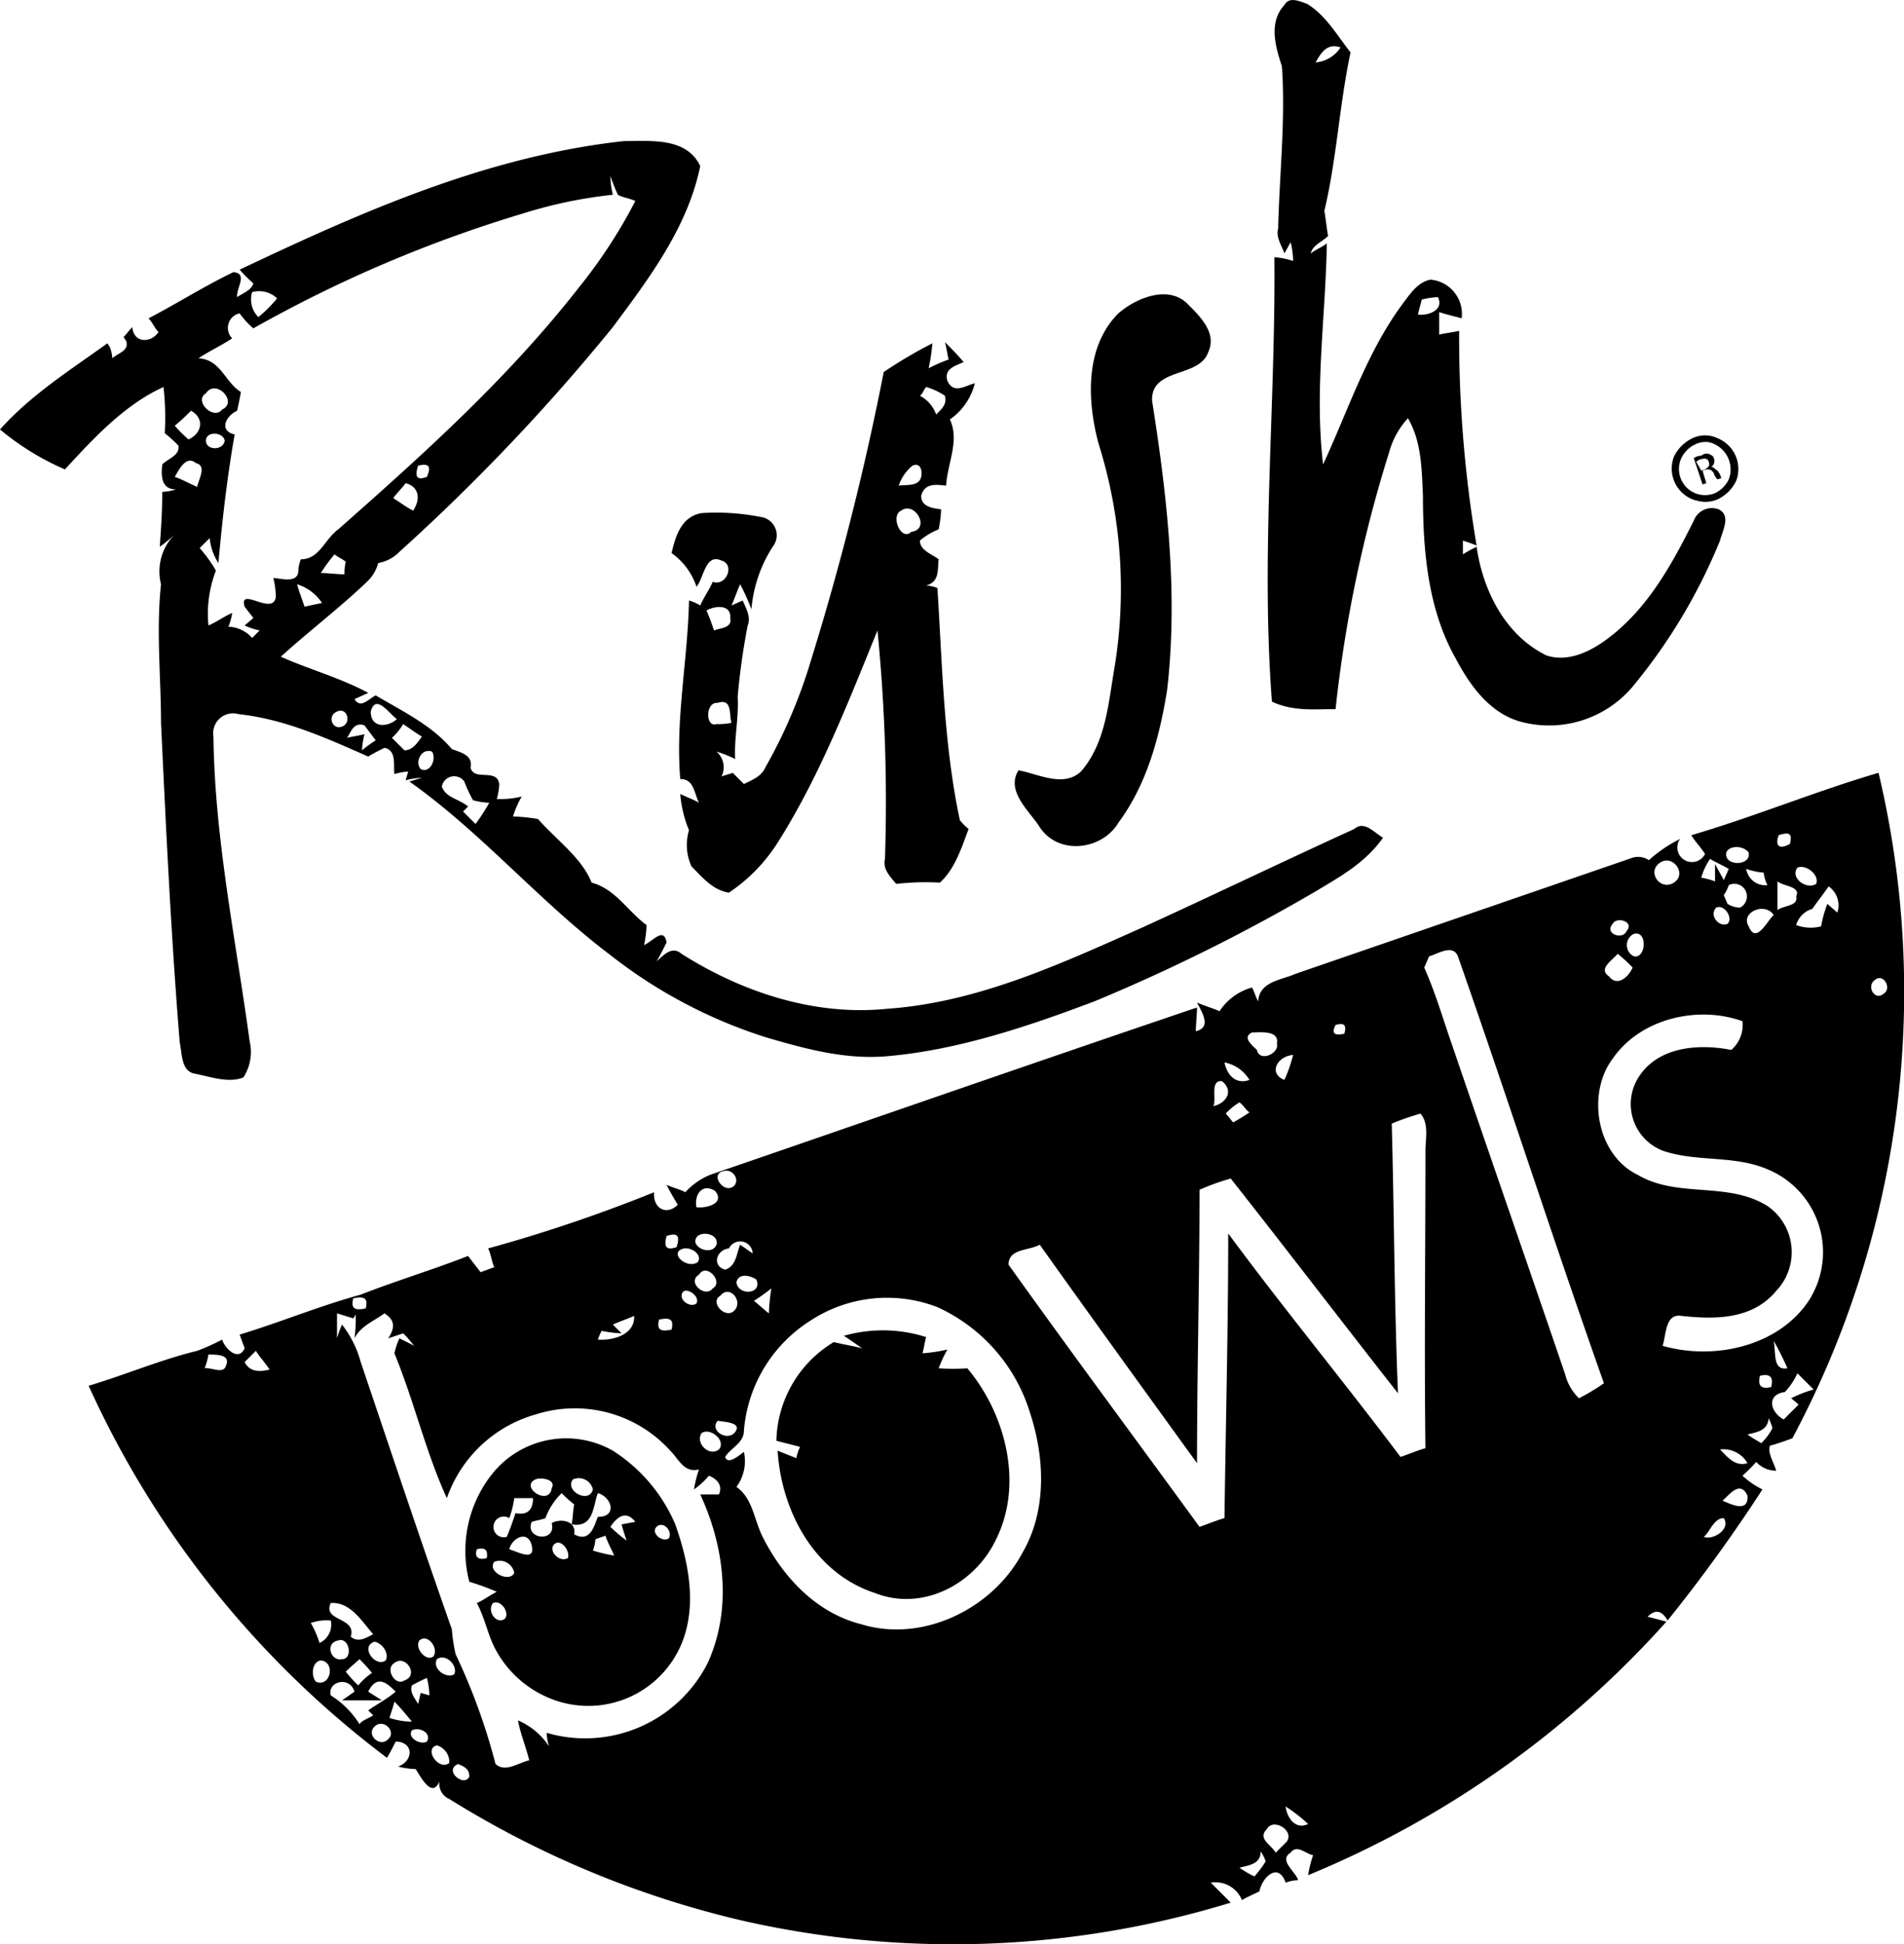
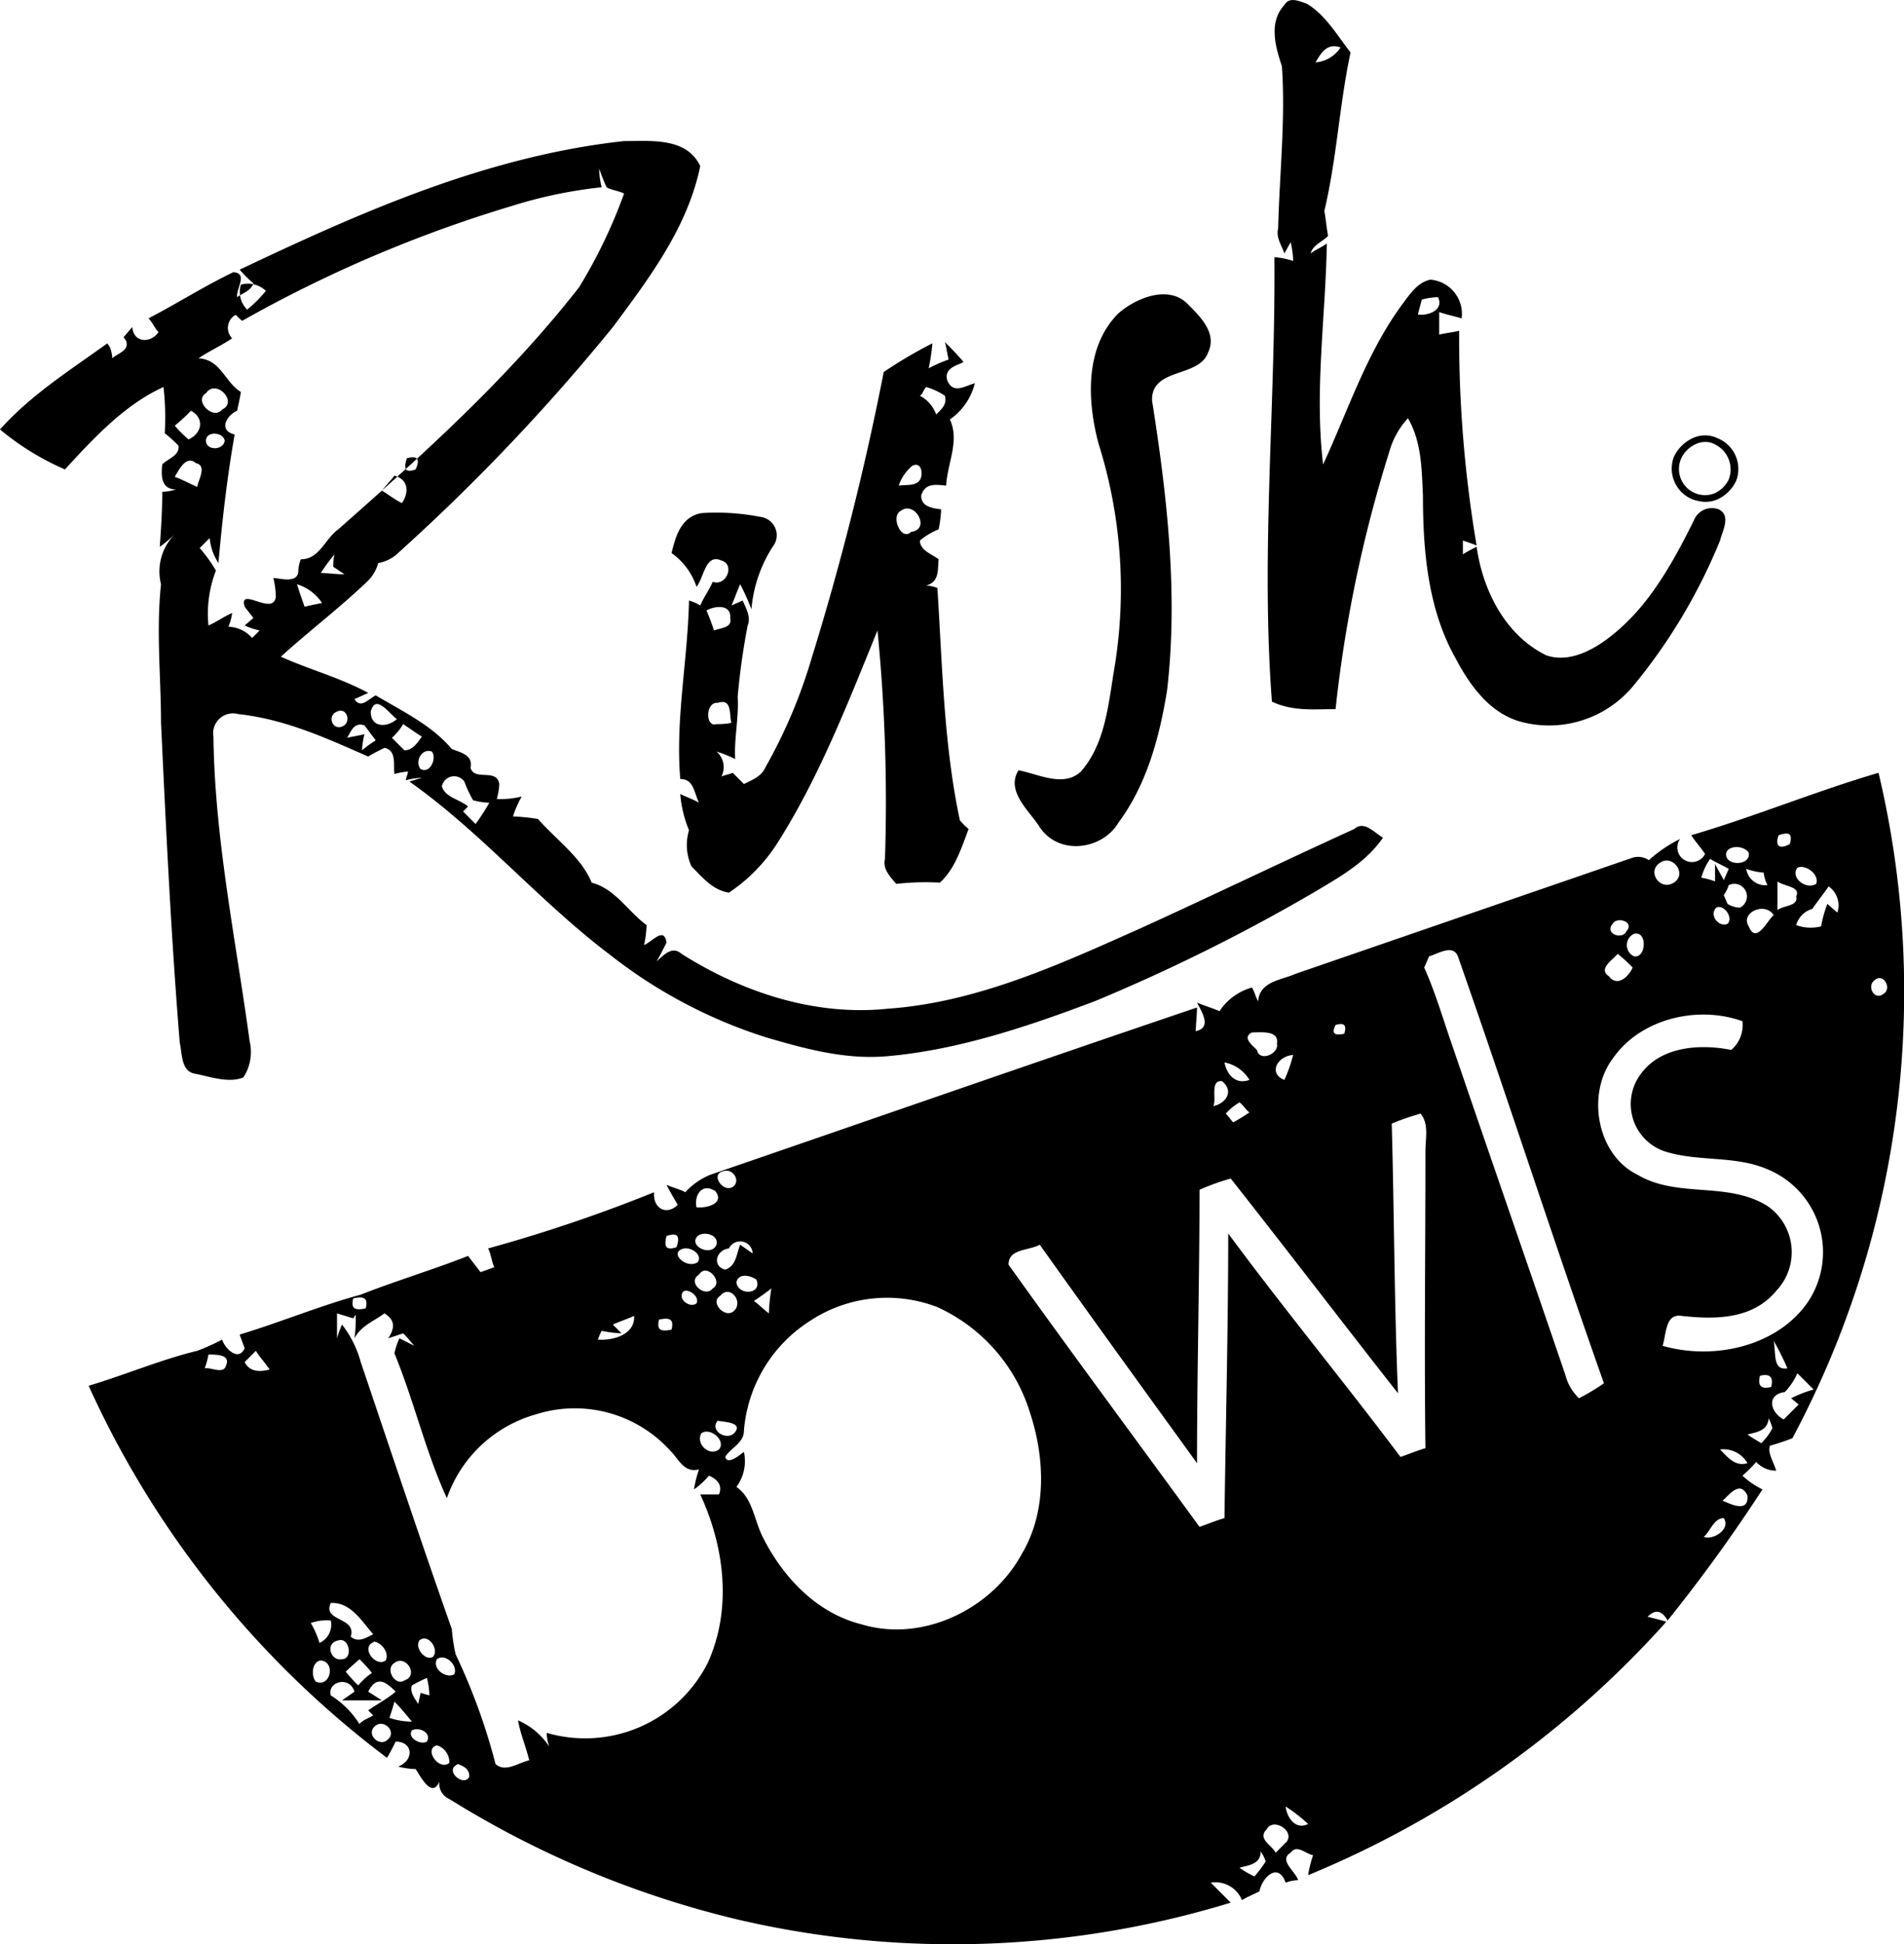
<svg xmlns="http://www.w3.org/2000/svg" id="Layer_1" data-name="Layer 1" viewBox="0 0 152.54 155.73">
-   <path d="M135.7,36.7a1.07,1.07,0,0,1,.6-.2.63.63,0,0,1,.7-.1q.3.15.3.3a.57.57,0,0,1-.2.7h0c.2,0,.3.2.5.3a1.55,1.55,0,0,1,.3.6l-.3.1a1.07,1.07,0,0,1-.3-.5c-.2-.3-.3-.3-.6-.3l-.3.1.3,1-.3.1Zm.6,1,.3-.1c.3-.2.4-.3.3-.6s-.3-.3-.7-.2a.77.77,0,0,0-.3.2Z" />
  <path d="M136.6,40.2a3.55,3.55,0,0,1-1-.2,2.66,2.66,0,0,1-1.5-3.4,3.12,3.12,0,0,1,1.5-1.5,2.33,2.33,0,0,1,2,0,2.66,2.66,0,0,1,1.5,3.4,3.12,3.12,0,0,1-1.5,1.5,2.51,2.51,0,0,1-1,.2m0-4.8a1.88,1.88,0,0,0-.8.2,2.35,2.35,0,0,0-1.1,1.1,2.09,2.09,0,0,0,2.7,2.8,2.35,2.35,0,0,0,1.1-1.1,2.23,2.23,0,0,0-1.1-2.8,1.55,1.55,0,0,0-.8-.2" />
  <path d="M107,56.8a106.39,106.39,0,0,1,4.3-20.6,6.51,6.51,0,0,1,1.5-2.7c1.1,1.9,1.1,4.1,1.2,6.2,0,4.4.4,9.1,2.6,13,1.1,2.1,2.7,4.4,5.2,5.1a8.76,8.76,0,0,0,9-2.8,44.87,44.87,0,0,0,7-11.7c.2-.8.9-2-.1-2.5a1.55,1.55,0,0,0-2,.9c-1.7,3.4-3.6,6.9-6.7,9.3-1.4,1.1-3.3,2.1-5.1,1.5-3.3-1.6-5.1-5.2-5.6-8.7a10.91,10.91,0,0,0-1.1.6V43.3c.3.1.9.3,1.1.4a99.78,99.78,0,0,1-1.4-17.2c-.4.1-1.2.2-1.6.3V25c.6.2,1.1.3,1.8.5a2.75,2.75,0,0,0-2.5-3.1c-1,.2-1.6,1.1-2.2,1.9-2.9,3.9-4.4,8.6-6.4,12.9-.7-5.9.2-11.8.3-17.7-.4.3-.9.5-1.3.8.2-.7.9-.9,1.4-1.4-.1-.5-.2-1.5-.3-2,1-4.2,1.2-8.5,2.1-12.7-1.1-1.4-2-3-3.5-3.9-.6-.2-1.4-.6-1.8.1-1.3,1.4-.7,3.4-.2,4.9.3,4.3-.2,8.7-.3,13-.2.7.3,1.4.5,2l.5-.9a6.8,6.8,0,0,1,.2,1.5,6.64,6.64,0,0,0-1.5-.3c.1,11.8-1.1,23.8-.2,35.6,1.7.8,3.4.6,5.1.6M113.9,24a5.85,5.85,0,0,1,1.3-.2c.5,1-.7,1.5-1.6,1.4.1-.5.3-1.1.3-1.2M107.4,3.8a2.65,2.65,0,0,1-2,1.2c.4-.7.9-1.6,2-1.2" />
-   <path d="M13.2,34.7a11,11,0,0,1,1.1,1c.1.8-.8,1-1.3,1.5-.1.9-.1,2,1.1,2a4.25,4.25,0,0,1-1.1.2c0,1.5-.1,3-.2,4.4a10.59,10.59,0,0,0,1.2-1,4.21,4.21,0,0,0-1.1,4c-.4,3.7,0,7.5,0,11.1.4,8.5.8,17,1.5,25.6.2.9.1,2.3,1.2,2.5s2.7.8,3.9.3a3.74,3.74,0,0,0,.5-2.9c-1.1-8.1-2.8-16.2-2.9-24.4a1.59,1.59,0,0,1,2-1.8c3.7.4,7,1.9,10.4,3.4.3-.2.9-.5,1.3-.7,1,.2.7,1.4.8,2.1a5.16,5.16,0,0,1,1.1-.2l-.2.7a5.85,5.85,0,0,1,1.3-.2l-1,.3c5.8,4.1,10.4,9.6,16.1,13.9a39.5,39.5,0,0,0,12.5,6.6c3.1.9,6.3,1.8,9.7,1.5,5.7-.5,11.3-2.4,16.6-4.4a145.78,145.78,0,0,0,17.7-8.8c2-1.2,4-2.3,5.4-4.3-.7-.4-1.5-1.4-2.3-.7-5.7,2.6-11.3,5.3-17,7.9-6.5,2.9-13.2,6-20.4,6.5-5.8.6-11.6-1.3-16.5-4.4-.8-.7-1.5.2-2,.6.2-.3.6-1.1.8-1.5-.2-1.3-1.1-.1-1.8.2a8.75,8.75,0,0,0,.2-1.6c-1.5-1.1-2.5-2.9-4.4-3.4-.8-2-2.8-3.4-4.3-5.1a15,15,0,0,0-2-.2,7.74,7.74,0,0,1,.7-1.6,7.14,7.14,0,0,1-2,.2,5,5,0,0,0,.2-1.2c-.2-1.3-2-.2-2.3-1.3.2-1-.7-1.2-1.5-1.5-1.6-1.9-3.9-3-6.1-4.3-.6.3-1.2,1.1-1.7.3l1.1-.5c-2.2-1.2-4.8-1.9-7-2.9,2.2-2,4.7-3.9,6.9-6a3.18,3.18,0,0,0,.9-1.5,3.11,3.11,0,0,0,1.7-.9,161.26,161.26,0,0,0,17.1-18c2.9-3.9,6-8,7-12.9-1.1-2.3-3.9-2-6.1-2C39,12.5,28.9,17,19.2,21.6a11.41,11.41,0,0,0,1.1,1.1c-.2.6-.9.8-1.3,1.1-.1-.7.9-1.9-.3-2-2.3,1.1-4.5,2.5-6.8,3.7.3.3.5.8.8,1.1-.6.9-2,.9-2.1-.4-.2.2-.5.6-.7.8l.2.3c.3.8-.7,1-1.1,1.4a2.92,2.92,0,0,0-.2-.9l-.2-.3C5.7,29.6,2.5,31.6,0,34.4a21.42,21.42,0,0,0,5.2,3.2c2.3-2.5,4.8-5.2,7.9-6.6a22.24,22.24,0,0,1,.1,3.7m24,27.9a10.09,10.09,0,0,0,.7,1.5,5.85,5.85,0,0,0,1.3.2A16.29,16.29,0,0,1,38.1,66l-1-1,.4-.4c-.7-.6-1.8-.7-2.1-1.6a1,1,0,0,1,1.8-.4m-2.6-2.4c.4.5-.1,1.8-.9,1.4-.5-.6.1-1.7.9-1.4M33.8,59c-.3.4-.7,1.1-1.4,1.1l-1-1a4.81,4.81,0,0,0,.9-1.1c.6.4,1,.7,1.5,1m-2-1.4c-.8.7-2.1.7-2.1-.6.4-1.5,1.5.2,2.1.6m-2.6.5.9,1.2a10.47,10.47,0,0,0-1.1.8,6.88,6.88,0,0,1,.2-1.3c-.3.1-1,.2-1.4.3.3-.4.5-1.3,1.4-1M27,57c.8-.4,1.2.9.4,1.2s-1.2-.9-.4-1.2M14,38.2c.3-.5.9-1.8,1.7-1.1.9.2.2,1.3.1,1.9-.7-.3-1.2-.6-1.8-.8M24.4,48.6c-.2-.6-.4-1.1-.6-1.8a3.7,3.7,0,0,1,2,1.5c-.5.1-1,.2-1.4.3M27.6,46c-.7,0-1.3-.1-1.9-.1a14.31,14.31,0,0,1,1.1-1.5c.2.2.7.4.9.6a3.75,3.75,0,0,0-.1,1m5.5-5.1c-.6-.3-1.1-.7-1.6-1,.3-.4.7-.8,1-1.2,1.1.3,1.2,1.3.6,2.2m1.1-2.7c-.8.3-1,0-.7-.9.8-.2,1.1,0,.7.9m-14-14.8a2.08,2.08,0,0,1,2,.5,10.61,10.61,0,0,1-1.5,1.5,2,2,0,0,1-.5-2m-1,1.7a6.28,6.28,0,0,0,1.1,1.2,105.54,105.54,0,0,1,21.6-9.2,36.92,36.92,0,0,1,7.2-1.5,6.8,6.8,0,0,1-.2-1.5,15.57,15.57,0,0,0,.6,1.5c.3.2,1,.3,1.4.5A41,41,0,0,1,46.4,23c-5.7,7.3-12.5,13.4-19.3,19.4-1.1.8-1.5,2.4-3,2.4a2.92,2.92,0,0,0-.2.9c0,1.1-1.5.6-2,.6a6.8,6.8,0,0,1,.2,1.5c-.2,1.6-3-.9-2.5.8l.7.9-.7.6a5.64,5.64,0,0,0,1.2.4l-.6.6a2.65,2.65,0,0,0-1.9-.9,4.51,4.51,0,0,0,.3-1.1c-.7.3-1.2.7-1.9,1a9.61,9.61,0,0,1,.6-4.4A11.8,11.8,0,0,0,16,43.9l.8-.8a4.35,4.35,0,0,0,.7,2c.3-3.4.7-6.9,1.3-10.3-1.3-.3-.7-1.5.2-1.9.1-.5.2-.9.3-1.5-1.3-.8-1.6-2.6-3.4-2.7.9-.6,1.8-1,2.7-1.6a1.19,1.19,0,0,1,.6-2m-1.4,7.7c-.7.9-2.3-.7-1.3-1.3.8-1.2,2.6.7,1.3,1.3m.2,2.5c-.1.8-1.5.8-1.5,0s1.4-.7,1.5,0m-2.7-2.4c1.1.6.9,1.8-.2,2.3A11.41,11.41,0,0,1,14,34.1a15.38,15.38,0,0,0,1.3-1.2" />
+   <path d="M13.2,34.7a11,11,0,0,1,1.1,1c.1.8-.8,1-1.3,1.5-.1.9-.1,2,1.1,2a4.25,4.25,0,0,1-1.1.2c0,1.5-.1,3-.2,4.4a10.59,10.59,0,0,0,1.2-1,4.21,4.21,0,0,0-1.1,4c-.4,3.7,0,7.5,0,11.1.4,8.5.8,17,1.5,25.6.2.9.1,2.3,1.2,2.5s2.7.8,3.9.3a3.74,3.74,0,0,0,.5-2.9c-1.1-8.1-2.8-16.2-2.9-24.4a1.59,1.59,0,0,1,2-1.8c3.7.4,7,1.9,10.4,3.4.3-.2.9-.5,1.3-.7,1,.2.7,1.4.8,2.1a5.16,5.16,0,0,1,1.1-.2l-.2.7a5.85,5.85,0,0,1,1.3-.2l-1,.3c5.8,4.1,10.4,9.6,16.1,13.9a39.5,39.5,0,0,0,12.5,6.6c3.1.9,6.3,1.8,9.7,1.5,5.7-.5,11.3-2.4,16.6-4.4a145.78,145.78,0,0,0,17.7-8.8c2-1.2,4-2.3,5.4-4.3-.7-.4-1.5-1.4-2.3-.7-5.7,2.6-11.3,5.3-17,7.9-6.5,2.9-13.2,6-20.4,6.5-5.8.6-11.6-1.3-16.5-4.4-.8-.7-1.5.2-2,.6.2-.3.6-1.1.8-1.5-.2-1.3-1.1-.1-1.8.2a8.75,8.75,0,0,0,.2-1.6c-1.5-1.1-2.5-2.9-4.4-3.4-.8-2-2.8-3.4-4.3-5.1a15,15,0,0,0-2-.2,7.74,7.74,0,0,1,.7-1.6,7.14,7.14,0,0,1-2,.2,5,5,0,0,0,.2-1.2c-.2-1.3-2-.2-2.3-1.3.2-1-.7-1.2-1.5-1.5-1.6-1.9-3.9-3-6.1-4.3-.6.3-1.2,1.1-1.7.3l1.1-.5c-2.2-1.2-4.8-1.9-7-2.9,2.2-2,4.7-3.9,6.9-6a3.18,3.18,0,0,0,.9-1.5,3.11,3.11,0,0,0,1.7-.9,161.26,161.26,0,0,0,17.1-18c2.9-3.9,6-8,7-12.9-1.1-2.3-3.9-2-6.1-2C39,12.5,28.9,17,19.2,21.6a11.41,11.41,0,0,0,1.1,1.1c-.2.6-.9.8-1.3,1.1-.1-.7.9-1.9-.3-2-2.3,1.1-4.5,2.5-6.8,3.7.3.3.5.8.8,1.1-.6.9-2,.9-2.1-.4-.2.2-.5.6-.7.8l.2.3c.3.8-.7,1-1.1,1.4a2.92,2.92,0,0,0-.2-.9l-.2-.3C5.7,29.6,2.5,31.6,0,34.4a21.42,21.42,0,0,0,5.2,3.2c2.3-2.5,4.8-5.2,7.9-6.6a22.24,22.24,0,0,1,.1,3.7m24,27.9a10.09,10.09,0,0,0,.7,1.5,5.85,5.85,0,0,0,1.3.2A16.29,16.29,0,0,1,38.1,66l-1-1,.4-.4c-.7-.6-1.8-.7-2.1-1.6a1,1,0,0,1,1.8-.4m-2.6-2.4c.4.5-.1,1.8-.9,1.4-.5-.6.1-1.7.9-1.4M33.8,59c-.3.4-.7,1.1-1.4,1.1l-1-1a4.81,4.81,0,0,0,.9-1.1c.6.4,1,.7,1.5,1m-2-1.4c-.8.7-2.1.7-2.1-.6.4-1.5,1.5.2,2.1.6m-2.6.5.9,1.2a10.47,10.47,0,0,0-1.1.8,6.88,6.88,0,0,1,.2-1.3c-.3.1-1,.2-1.4.3.3-.4.5-1.3,1.4-1M27,57c.8-.4,1.2.9.4,1.2s-1.2-.9-.4-1.2M14,38.2c.3-.5.9-1.8,1.7-1.1.9.2.2,1.3.1,1.9-.7-.3-1.2-.6-1.8-.8M24.4,48.6c-.2-.6-.4-1.1-.6-1.8a3.7,3.7,0,0,1,2,1.5c-.5.1-1,.2-1.4.3M27.6,46c-.7,0-1.3-.1-1.9-.1a14.31,14.31,0,0,1,1.1-1.5a3.75,3.75,0,0,0-.1,1m5.5-5.1c-.6-.3-1.1-.7-1.6-1,.3-.4.7-.8,1-1.2,1.1.3,1.2,1.3.6,2.2m1.1-2.7c-.8.3-1,0-.7-.9.8-.2,1.1,0,.7.9m-14-14.8a2.08,2.08,0,0,1,2,.5,10.61,10.61,0,0,1-1.5,1.5,2,2,0,0,1-.5-2m-1,1.7a6.28,6.28,0,0,0,1.1,1.2,105.54,105.54,0,0,1,21.6-9.2,36.92,36.92,0,0,1,7.2-1.5,6.8,6.8,0,0,1-.2-1.5,15.57,15.57,0,0,0,.6,1.5c.3.2,1,.3,1.4.5A41,41,0,0,1,46.4,23c-5.7,7.3-12.5,13.4-19.3,19.4-1.1.8-1.5,2.4-3,2.4a2.92,2.92,0,0,0-.2.9c0,1.1-1.5.6-2,.6a6.8,6.8,0,0,1,.2,1.5c-.2,1.6-3-.9-2.5.8l.7.9-.7.6a5.64,5.64,0,0,0,1.2.4l-.6.6a2.65,2.65,0,0,0-1.9-.9,4.51,4.51,0,0,0,.3-1.1c-.7.3-1.2.7-1.9,1a9.61,9.61,0,0,1,.6-4.4A11.8,11.8,0,0,0,16,43.9l.8-.8a4.35,4.35,0,0,0,.7,2c.3-3.4.7-6.9,1.3-10.3-1.3-.3-.7-1.5.2-1.9.1-.5.2-.9.3-1.5-1.3-.8-1.6-2.6-3.4-2.7.9-.6,1.8-1,2.7-1.6a1.19,1.19,0,0,1,.6-2m-1.4,7.7c-.7.9-2.3-.7-1.3-1.3.8-1.2,2.6.7,1.3,1.3m.2,2.5c-.1.8-1.5.8-1.5,0s1.4-.7,1.5,0m-2.7-2.4c1.1.6.9,1.8-.2,2.3A11.41,11.41,0,0,1,14,34.1a15.38,15.38,0,0,0,1.3-1.2" />
  <path d="M89.6,65.9c2.3-3.1,3.3-6.9,3.9-10.6.9-7.7,0-15.6-1.2-23.2-.1-2.7,3.8-1.8,4.5-3.9.7-1.5-.6-2.8-1.6-3.8-1.5-1.6-4.1-.6-5.6.7-2.7,2.7-2.5,7-1.6,10.4a38.77,38.77,0,0,1,1.3,17.9c-.5,2.9-.7,6.1-2.7,8.4-1.4,1.3-3.4.2-5-.1-1,1.6.7,3.1,1.6,4.4,1.5,2.5,5.1,2,6.4-.2" />
  <path d="M53.8,44.3a5.36,5.36,0,0,1,2,2.7c.6-.7.7-2.7,2-2.1,1.1.3.4,2.1-.7,1.7-.3.7-.7,1.2-1,1.9a3.55,3.55,0,0,0-.9-.4c-.1,4.8-1.1,9.5-.7,14.3,1.1,0,1.1,1.1,1.5,1.9-.3-.2-1.1-.5-1.5-.7a9.47,9.47,0,0,0,.7,2.9,4.13,4.13,0,0,0,.2,2.9c.9.9,1.7,1.9,3,2.1a13.54,13.54,0,0,0,3.9-4c3.3-5.2,5.6-11.1,8-17a139.91,139.91,0,0,1,.6,18.3c-.2.8.4,1.4.9,2a20.48,20.48,0,0,1,3.5-.1c1.2-1.1,1.7-2.7,2.3-4.3a4.62,4.62,0,0,1-.7-.7c-1.3-6.1-1.4-12.4-1.8-18.6a2.92,2.92,0,0,0-.9-.2c1.1-.3.9-1.3,1-2.1-.5-.4-1.5-.7-1.5-1.5a5.43,5.43,0,0,1,1.5-.9,10,10,0,0,0,.2-1.6c-.7-.1-1.6-.2-1.6-1.1.3-1,1.1-.9,2-.8.1-1.8,1.1-3.6.3-5.3a5,5,0,0,0,2-2.9c-.8.2-1.7.9-2.2-.2-.3-1,.7-1.2,1.3-1.5-.5-.6-1-1.1-1.5-1.6.1.3.2,1,.3,1.4a11.11,11.11,0,0,0-1.6.7,16.21,16.21,0,0,0,.3-2,36.42,36.42,0,0,0-3.9,2.3,221,221,0,0,1-5.8,23,41.37,41.37,0,0,1-3.7,8.7c-.3.7-1.1,1-1.7,1.3l-.9-.9c-.2.1-.7.2-.9.3a1.65,1.65,0,0,0-.4-2,9.38,9.38,0,0,1,1.5.6c-.1-1.6.3-3.3.2-5a55.79,55.79,0,0,1,.8-5.7c.3-.7-.2-1.5-.4-2l-.9.4c.2-.4.5-1.3.7-1.7a17.6,17.6,0,0,1,.9,2,11,11,0,0,1,1.7-5,1.48,1.48,0,0,0-1-2.4,18.3,18.3,0,0,0-4.7-.3c-1.7.3-2.1,2-2.4,3.2M74.2,31a5.23,5.23,0,0,1,1.5.7c.2.7-.3,1.1-.7,1.5a2.73,2.73,0,0,0-1.3-1.5c.2-.1.3-.5.5-.7m-1.1,6.3c.7-.3.8.5.7.9-.2.8-1.2.6-1.8.7a3.55,3.55,0,0,1,1.1-1.6m-.9,3.6c1.1-.8,2.4,1.5.8,1.7-.8.8-1.7-1.3-.8-1.7M57.4,58c-.9.3-.9-1.8.1-1.7,1.2-.4.9,1,1.1,1.6a5.28,5.28,0,0,1-1.2.1m1.1-8.5c.2.8-.8.8-1.3,1a16.59,16.59,0,0,0-.6-1.6c.7-.4,2-.5,1.9.6" />
  <path d="M143.6,115.2a75.9,75.9,0,0,0,6.9-53.3c-5.1,1.5-9.9,3.5-15,5,.3.5.7.9,1.1,1.5a1.17,1.17,0,1,1-2-1.2,11,11,0,0,0-2.5,1.7,1.53,1.53,0,0,0-1.3-.2l-27,9.3c-1.1.5-2.9.6-3,2.2-.2-.3-.3-.8-.5-1.1A4.58,4.58,0,0,0,97.7,81c-.4-.2-1.4-.5-1.8-.7.4.8,1.2,2-.1,2.3,0-.4.1-1.4.1-1.9-13,4.4-25.9,8.9-39,13.4a5.58,5.58,0,0,0-2,1.4c-.3-.2-1.1-.4-1.5-.6.3.6.6,1.1.9,1.6-.9.9-2,.3-1.9-1A122.31,122.31,0,0,1,39.1,100c.2.3.3,1.1.5,1.5l-1.1.4c-.3-.4-.7-.9-1-1.3-2.8,1.1-5.8,2-8.6,3.1-3.3.9-6.4,2.2-9.7,3.2.1.3.3.8.4,1.1-.5,1.1-1.6,0-1.8-.7a17.6,17.6,0,0,1-2,.9c-2.9.7-5.7,1.9-8.7,2.8A77.17,77.17,0,0,0,31,140.8c.2-.3.5-.9.7-1.3,1.4,0,1.5,1.5.2,2a5.9,5.9,0,0,0,1.4.2c.4.6,1.3,2.4,1.9,1a1.34,1.34,0,0,0,.8,1.4,77.83,77.83,0,0,0,23.3,9.7,76,76,0,0,0,39.3-1.4L97,150.8a2.29,2.29,0,0,1,2.5,1.4c.3-.2,1-.5,1.4-.7.2-1.1,1.5-2.4,2.1-.7a3,3,0,0,1,1-.2c-.2-.7-1.6-1.6-.6-2.2.5-.7,1.2.1,1.8.2a9.36,9.36,0,0,0-.4,1.6,78.71,78.71,0,0,0,28.7-20.3c-.3-.1-1.1-.3-1.5-.4.7-.7,1.2-.4,1.6.3a127,127,0,0,0,7.6-10.5,6.45,6.45,0,0,1-1.6-1.1,11.41,11.41,0,0,0,1.1-1.1,2.13,2.13,0,0,0,1.6.7c-.2-.7-.7-1.4-.5-2a18.88,18.88,0,0,0,1.8-.6M18.1,109.4c-.2.7-1.2.1-1.7.2a6.15,6.15,0,0,0,.3-1.1c.7,0,1.8,0,1.4.9m1.5-.3.9-.9c.3.5.7.9,1.1,1.5-.8.2-1.6.2-2-.6m124.5,3.4-1.2,1.2c-1.1-.6-1.4-2,.1-2.2a5.6,5.6,0,0,0,1-1.5l1.3,1.3a9.62,9.62,0,0,0-1.8.7Zm-2-5.1a22.56,22.56,0,0,1,1.1,2.2c-1.2.2-.9-1.2-1.1-2.2m8.1-28.9c.7-.6,1.4.7.7,1.1-.7.6-1.4-.6-.7-1.1m-3-5.4-.8-.7a9.46,9.46,0,0,0-.5,1.8,3.38,3.38,0,0,1-2-.1,1.89,1.89,0,0,1,1.3-1.3c.4-.6.9-1.2,1.3-1.8a1.85,1.85,0,0,1,.7,2.1M144,69.5c.7-.3,1.8.6,1.5,1.3-.8.5-2.1-.5-1.5-1.3m-.1,2.3c.2.8-1,.7-1.5,1.1V70.6c.5.4,1.9.4,1.5,1.2m-1.4-4.9c.9-.3,1.1-.1.9.7-.9.5-1.2.1-.9-.7m-.4,6.4c-.5.4-1.4,2.4-2,.9-.7-1.1,1.3-2,2-.9m-3.7-.9-.3-.7a3,3,0,0,0,.4-.8,1,1,0,1,1,.9,1.8,1.93,1.93,0,0,1-1-.3m0,1.6c-.7.3-1.5-.7-.9-1.3.6-.3,1.4.8.9,1.3m3.2-3.1a1.55,1.55,0,0,1-1.7-1.3,5.77,5.77,0,0,0,1.4.3,2.93,2.93,0,0,0,.3,1m-1.5-2.6c.2,1.1-2,1.1-1.8,0,.2-.6,1.4-.6,1.8,0m-3.1.5c.5.3,1,.5,1.5.8l-.4.9c-.2-.4-.5-.9-.7-1.3v1.4a6.15,6.15,0,0,0-1.1-.3,5.07,5.07,0,0,1,.7-1.5m-4,.3c1-.7,2.2.9,1.1,1.6s-2.2-.9-1.1-1.6m-2.1,5.7c1.1-.3,1,2,0,1.8a1,1,0,0,1,0-1.8m-1.7-.8c.3-.6,1.8-.2,1.1.6-.3.7-1.8.2-1.1-.6m.4,2.4a12,12,0,0,1,1.2,1.1c-.3.7-1.2,1.6-1.9.7-.9-.6.3-1.3.7-1.8M107,82.1c.7-.2.9,0,.7.7-.9.2-1-.1-.7-.7m-3.4,2.4a11.76,11.76,0,0,1-.7,2c-1.3-.5-.6-1.9.7-2m-3.3-1.8c.7,0,2.2-.2,2,.9.2.8-1.4,1.5-1.6.5-.4-.4-1.2-1-.4-1.4m-.2,3.8c-1.1.4-1.8-.4-2-1.4a3,3,0,0,1,2,1.4m0,2.6a14.8,14.8,0,0,1-1.3.8c-.2-.2-.3-.4-.6-.7a4.81,4.81,0,0,1,1.1-.9c.3.2.5.6.8.8m-2.2-2.5c1,.8.3,1.8-.7,2,.3-.5-.3-2.1.7-2M59,102.7c.2-.8,1.2-.5,1.6-.2.5,1.2-1.5,1.3-1.6.2m2.8.5a15,15,0,0,0-.2,2c-.4-.3-.8-.7-1.2-1a17,17,0,0,0,1.4-1M56,102.1c.6-1,2,.6,1.1,1.1-.6.8-2.1-.5-1.1-1.1m-.2,2.3c-.5.4-1.5-.3-1.1-.9.3-.4,1.4.3,1.1.9m.4,10.4c.7-.5,2,.6,1.4,1.3-.8.6-1.9-.5-1.4-1.3m1.3-1c.4.1,2,.1,1.4.9s-2.1-.1-1.4-.9m1.4-8.9c-.7.9-2.1-.6-1.2-1.1.7-.9,1.8.3,1.2,1.1m1.4-4.5-1-.7c-.3.7-.3,1.7-1.2,2-1.1-.3-.7-1.6.3-1.7a1,1,0,0,1,1.9.4M58,93.8c.7-.2,1.3.7.8,1.2-.8.7-2-1-.8-1.2m-.7,1.6c.8,1-.7,1.4-1.5,1.3-.2-.9.4-2,1.5-1.3M55.9,99c.5-.4,1.7-.1,1.5.7-.4,1-2.3.1-1.5-.7m-1.1,1c.6-.1,1.5.5,1.1,1.1-.9.6-2.4-.8-1.1-1.1m-1.4-1c.9-.3,1.1,0,.8.9-.9.3-1-.1-.8-.9m-.6,6.7c.9-.2,1.2,0,1,.8-.9.2-1.2,0-1-.8m-4.6.9a10,10,0,0,0,1.6.2l-.7-.7c.4-.2,1.3-.5,1.7-.7.1,1.5-1.7,2-2.9,1.9a4.88,4.88,0,0,1,.3-.7M28.3,104c.9-.2,1.2,0,1,.8-.9.2-1.2,0-1-.8m-1.8,24.4c1.6-.1,2.5,1.5,3.4,2.5-.6.3-1.2.7-1.8.2.5-1.6-2.3-1.2-1.6-2.7m2.3,4.5a11,11,0,0,1,1,1.1,5.24,5.24,0,0,0-1.1,1,11,11,0,0,1-1-1.1c.4-.4,1-.9,1.1-1m-1.4,0c-.9.2-1.4-1.3-.3-1.5.9-.3,1.2,1.5.3,1.5m2.6-1.4c.6.1,1.2.9.9,1.5-.8.6-2.1-1.1-.9-1.5m-3.5-1.7a1.61,1.61,0,0,1-.9,1.8,7.74,7.74,0,0,0-.7-1.6,3.9,3.9,0,0,1,1.6-.2m-1.2,4.9c-.4-.5-.3-1.6.4-1.7,1.2.1.8,2.2-.4,1.7m1.2,1.1c-.3-1.1,1.5-1.6,1.9-.3l-1,.7h3.2l-1.1-.7c.7-1.4,1.5-.7,2.2,0-.7.6-1.5,1-2.2,1.5l.4.4c-.3.2-.9.4-1.1.7a7.22,7.22,0,0,0-2.3-2.3m5.1-2.6c.9-.7,2,1,.8,1.4-.7.5-1.6-.9-.8-1.4m-.5,6.1c-.6.7-1.8-.3-1.1-1s1.8.4,1.1,1m.1-1.7c.1-.3.3-.9.4-1.3.5.5.9,1,1.4,1.6a5.66,5.66,0,0,1-1.8-.3m3,1.9c-.5.3-1.6-.3-1.2-.9.6-.3,1.6.2,1.2.9m-.5-3.9-.2.9c-.2-.4-.7-.9-.5-1.5a13.39,13.39,0,0,1,1.2-.6,5.9,5.9,0,0,1,.2,1.4Zm-.1-4.2c.7-.6,1.6.7,1.1,1.3-.6.4-1.5-.7-1.1-1.3m2.4,9.8c-.8.7-2.1-1.1-1-1.4a1.41,1.41,0,0,1,1,1.4m-1-8.3c.7-.5,1.7.5,1.4,1.2-.6.4-1.8-.4-1.4-1.2m1.7,8.4c.5.2.9.4.9,1-.4.9-2.1-.5-.9-1m20-8.1a11,11,0,0,1-12.9,5.6,3.59,3.59,0,0,0,.2,1.1,5.67,5.67,0,0,0-2.5-2.1c.2,1.1.6,2,.9,3.2-.9.2-1.9,1-2.7.3a49,49,0,0,0-3.2-8.8,13.8,13.8,0,0,1-.3-2c-2.5-7.1-4.9-14.3-7.3-21.4a8.47,8.47,0,0,0-1.5-3,7.6,7.6,0,0,0-.4,1.1v-2l1.3.4.2-.3a12.1,12.1,0,0,1-.1,1.9c.5-1,1.6-1.4,2.4-2,.8.5.9,1.1.3,2l1.2-.4.2.2c.2.2.5.6.7.8l-1.2-.6a5.64,5.64,0,0,0-.4,1.2c1.6,3.9,2.5,7.9,4.2,11.6a10.58,10.58,0,0,1,7.1-6.7,10.31,10.31,0,0,1,10.8,2.9c.7.7,1.1,1.8,2.3,1.5a9.36,9.36,0,0,0-.4,1.6,6.28,6.28,0,0,0,1.2-1.1c.7.3,1.1.8.8,1.5H56.1c1.9,4.1,2.6,9.1.6,13.5m25.2-8.8c-2.4,4.5-8,7.2-12.9,5.7-3.6-.9-6.3-3.8-7.9-7-.7-1.4-.8-3.1-2.1-4a3.47,3.47,0,0,0,.6-2.8c-.3.2-1.3,1.1-1.5.4.4-.7,1.5-1.1,1.5-2.1a11.51,11.51,0,0,1,5.3-8.8,11.21,11.21,0,0,1,10.2-1.1,13.7,13.7,0,0,1,7.4,8.4c1.2,3.6,1.4,7.9-.6,11.3m18.6,25.9a7.46,7.46,0,0,1-1.2-.7c.8-.2,1.7-.3,1.7-1.3a3,3,0,0,1,.4.8,9.38,9.38,0,0,1-.9,1.2m2.6-2.8-.9.9c-.3-.6-1.5-1.1-.7-1.9.5-.9,2.2.1,1.6,1m-.1-2.8a12.38,12.38,0,0,1,1.8,1.4c-1,.5-1.7-.5-1.8-1.4m11.2-52.5c0,7.9-.1,15.9,0,23.8-.7.2-1.4.5-2,.7-4.5-6-9.3-11.8-13.8-17.9,0,7.5-.2,15.2-.3,22.8-.7.2-1.4.5-2,.7-5.1-7-10.3-14-15.3-21,0-1.3,1.6-1.1,2.5-1.6,4.2,5.9,8.4,11.7,12.6,17.5,0-7.3.2-14.6.2-21.9a18.41,18.41,0,0,1,2.5-.9c4.5,5.7,9,11.6,13.4,17.2-.3-7.2-.3-14.4-.5-21.6a20.94,20.94,0,0,1,2.3-.8c.7.8.4,2,.4,3M126.5,112a4,4,0,0,1-1.1-1.9c-3-8.8-6.1-17.7-9.1-26.5-.7-2-1.3-4.1-2.2-6.1.1-.2.3-.7.4-.9.7-.2,1.9-1,2.3,0,4,11.4,7.7,22.9,11.7,34.2a17.59,17.59,0,0,1-2,1.2m6.7-4.2c.3-.9.2-2.6,1.5-2.4,2.7.3,5.7.3,7.6-2a4.49,4.49,0,0,0-.7-6.8c-3.2-2-7.2-.6-10.4-2.5-3.3-1.6-4.1-6.5-2-9.3,2.2-3.2,6.8-4.3,10.4-3a2.64,2.64,0,0,1-.9,2.3c-2.5-.5-5.7-.3-7.3,2a4,4,0,0,0,1.9,6.1c2.7.9,5.7.3,8.4,1.5a7.18,7.18,0,0,1,3.2,10.5c-2.4,3.6-7.5,4.8-11.7,3.6m8.7,3.3q-1.2.3-.9-.9,1.2-.3.9.9m-5.4,12c.5-.4.8-1.5,1.6-1.5.6.9-.9,1.8-1.6,1.5m3.5-3.3c.1,1.4-1.3.7-2,.4.5-.4,1.4-1.7,2-.4m-2.2-3.7a2.23,2.23,0,0,1,2.2,1.1c-1,.3-1.6-.5-2.2-1.1m3.3-.5c-.3-.2-.7-.4-1.1-.7.8-.2,1.6-.3,1.7-1.3a4.12,4.12,0,0,1,.3.8,4.7,4.7,0,0,1-.9,1.2" />
-   <path d="M75.2,109.6a10.09,10.09,0,0,1,.7-1.5,13.8,13.8,0,0,1-2,.3c.1-.3.2-1,.3-1.3a11.4,11.4,0,0,0-6.6-.1c.5.3,1,.7,1.5,1-.8-.2-1.5-.3-2.3-.5a9.46,9.46,0,0,0-4.6,7.9c.7.2,1.2.3,1.9.5a3.18,3.18,0,0,0-.3.9l-1.5-.6c.3,4.8,2.9,9.8,7.8,11.4,3.8,1.5,8-.7,9.7-4.3,2.2-4.4.8-10-2.3-13.7a17.48,17.48,0,0,1-2.3,0" />
-   <path d="M49.1,116.2a7.58,7.58,0,0,0-9.7,1.9,9.89,9.89,0,0,0-1.8,8.6,19.45,19.45,0,0,1,2.2.8c-.6.3-1.1.7-1.6.9.7,1.3.9,2.7,1.6,3.9a8.64,8.64,0,0,0,5,4,8.1,8.1,0,0,0,9.7-4.4c1.4-3.1.7-6.7-.4-9.8a13.06,13.06,0,0,0-5-5.9m-3.2,2.3a1.16,1.16,0,0,1,1.6.8c-.3,1.2-2.3.1-1.6-.8m-3,0c.4-.2,1.7,0,1.3.7-.2,1.5-2.6-.1-1.3-.7m-2.1,3.1a7.49,7.49,0,0,0,.4-1.6h1.5c0,.9-.4,1.4-1.4,1.2-.2.6-.4,1.2-.7,1.9a.83.83,0,1,1,.2-1.5M39,124.8c-.7.2-1-.1-.8-.7.7-.2.9.1.8.7m1.4,4.9c-.7.4-1.4-.7-.9-1.3.7-.3,1.4.9.9,1.3m-.8-4.6a1.18,1.18,0,0,1,1.6.9c-.4.8-2.2-.1-1.6-.9m1.2-1c.2-.9,1.5-1.6,1.8-.3s-1.1.5-1.8.3m4.7.7c-.7.4-1.6-.6-1.1-1.1s1.3.5,1.1,1.1m.5-1.9c.2-1.1-1.1-1.3-1.8-.9.4,1.6-2.2,1.3-1.6-.1.3-.1.9-.2,1.1-.3a5.33,5.33,0,0,1,1.3-2,9,9,0,0,0,1,.9c-.1.5-.1,1.1-.2,1.6,1.8.3,1.7-1.5,2.1-2.5,1.1.3,1.6,1.9,0,1.9-.3.7-.6,2.1-1.9,1.4m1.5,1.3a2.92,2.92,0,0,0,.2-.9c.2-.1.6-.2.8-.3.2.6.5,1.1.7,1.6a13.64,13.64,0,0,1-1.7-.4m2.7-.8a12.67,12.67,0,0,1-1.3-1.1c.6-.9,1.3-1.3,2-.4l-1.1.2c.1.4.3,1,.4,1.3m3.4-.2c-.5.4-1.5-.4-1-.9s1.3.3,1,.9" />
</svg>